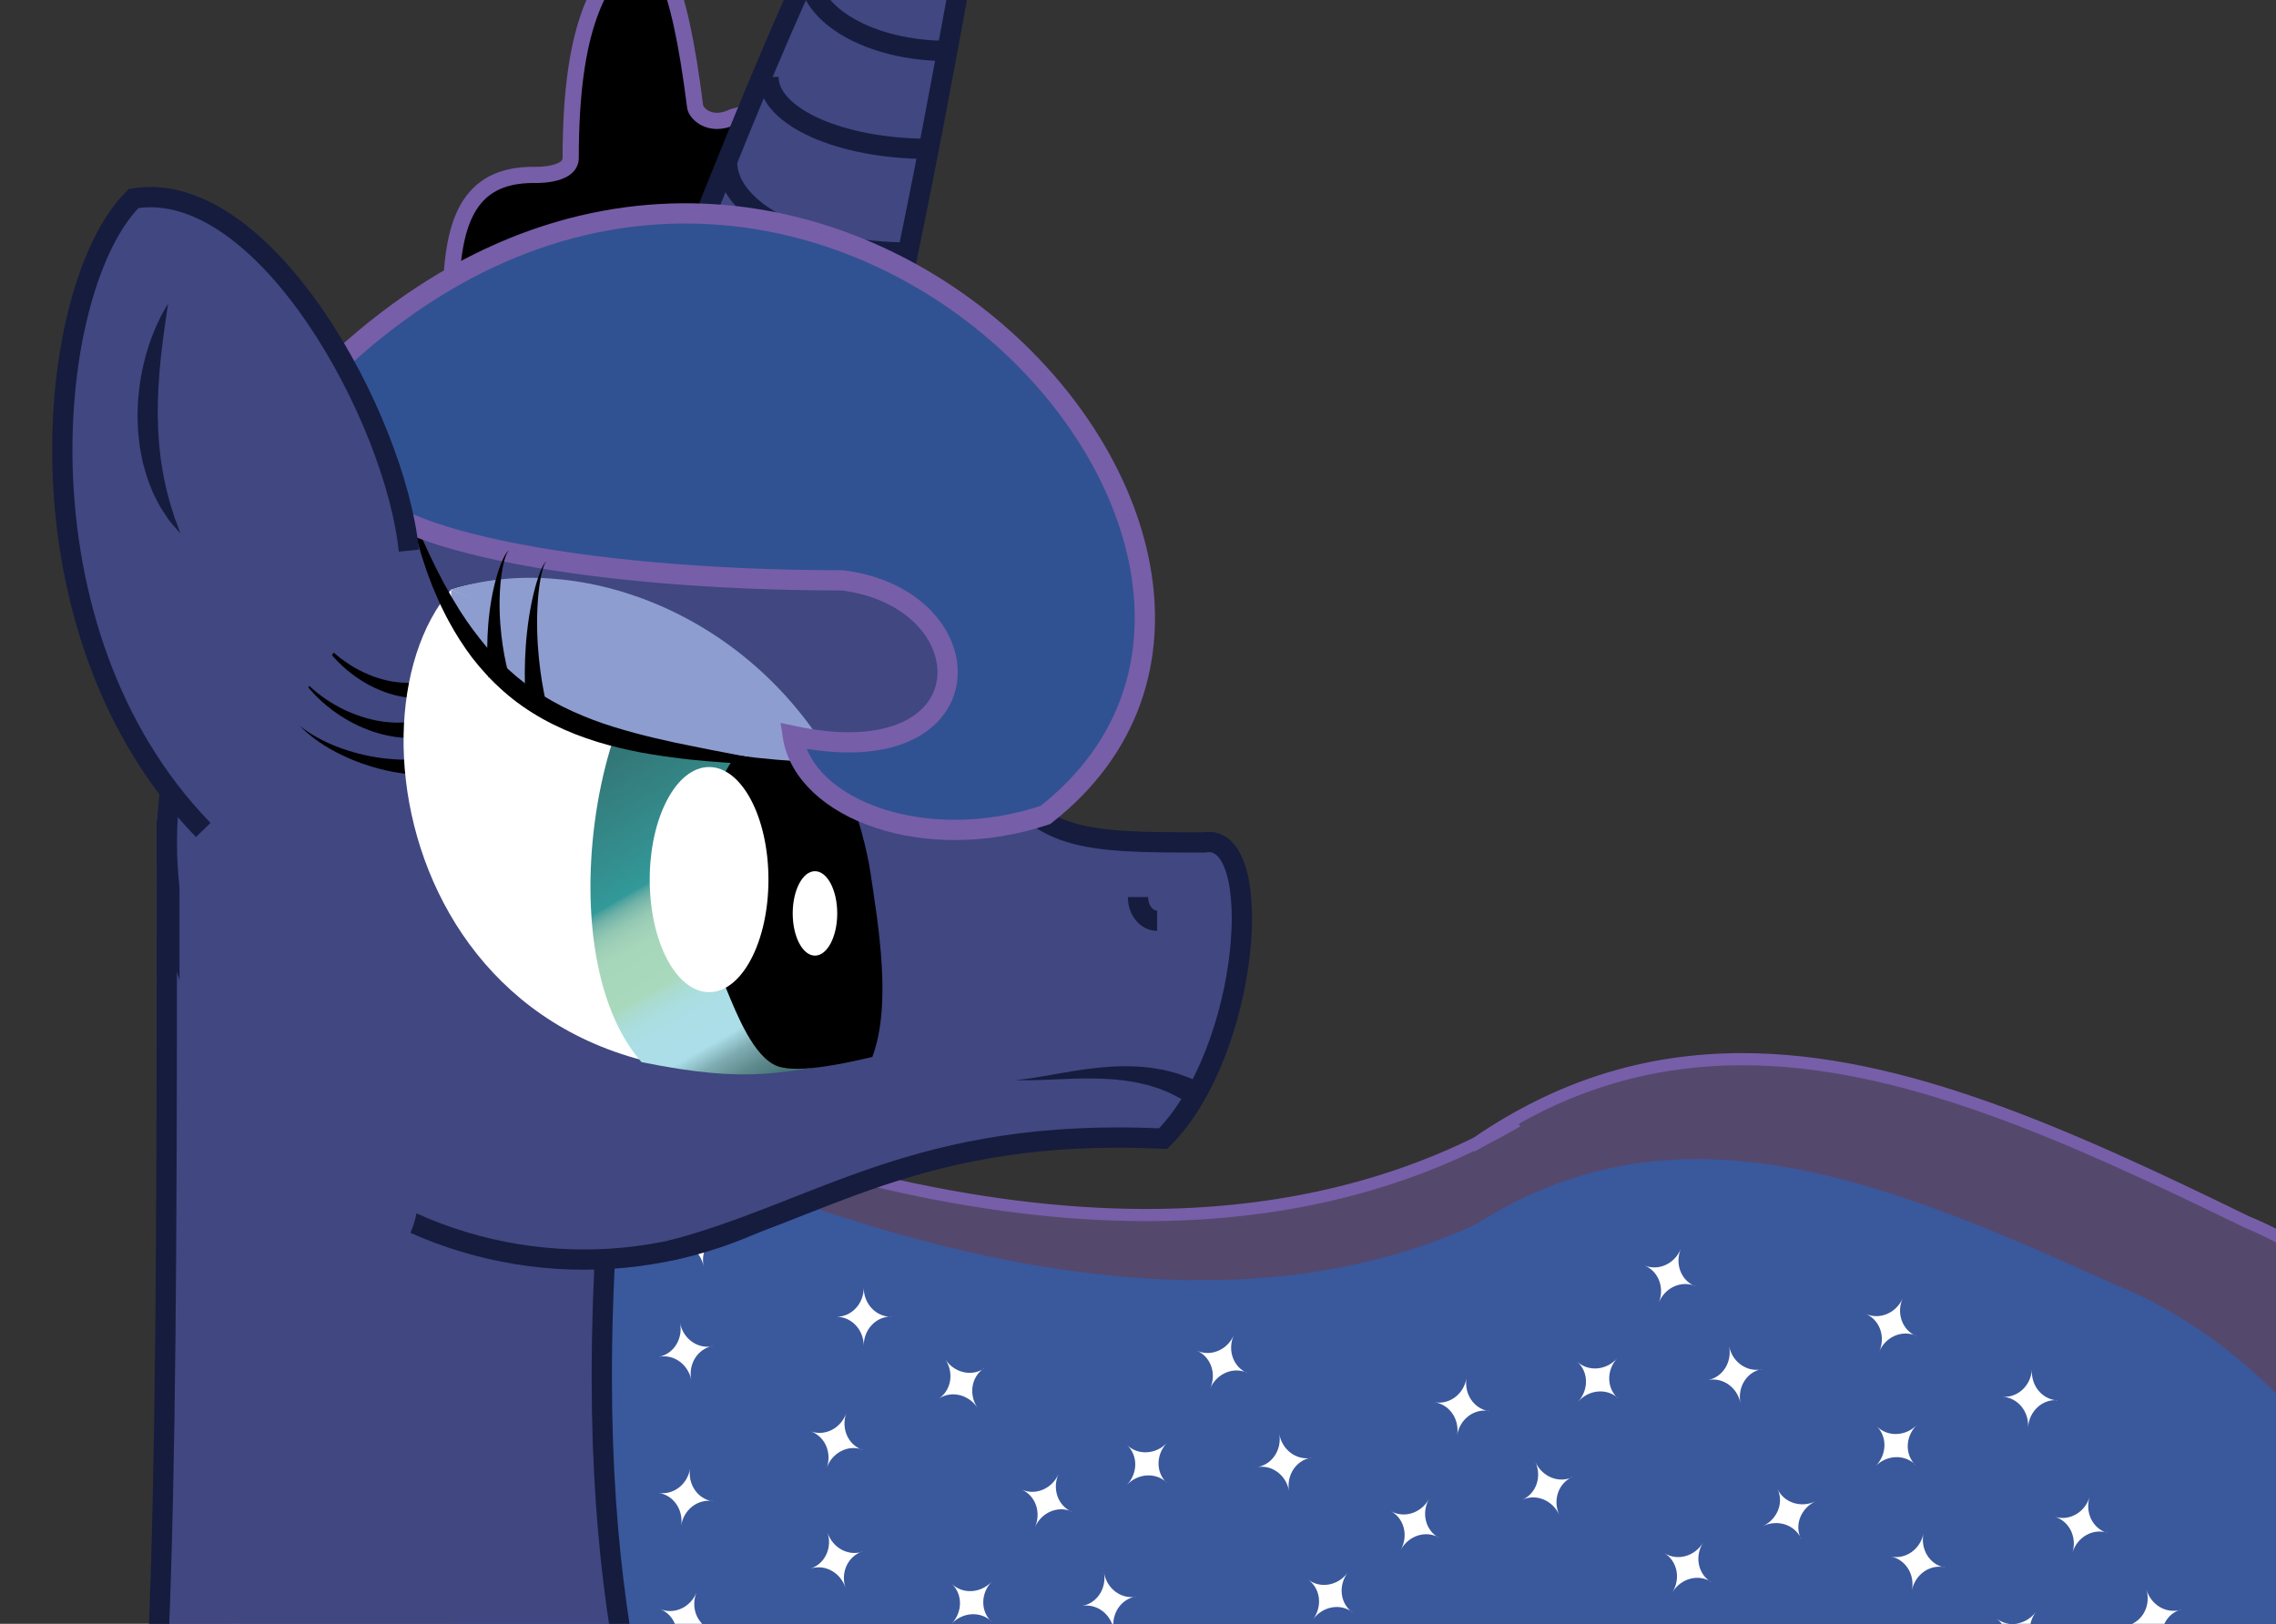
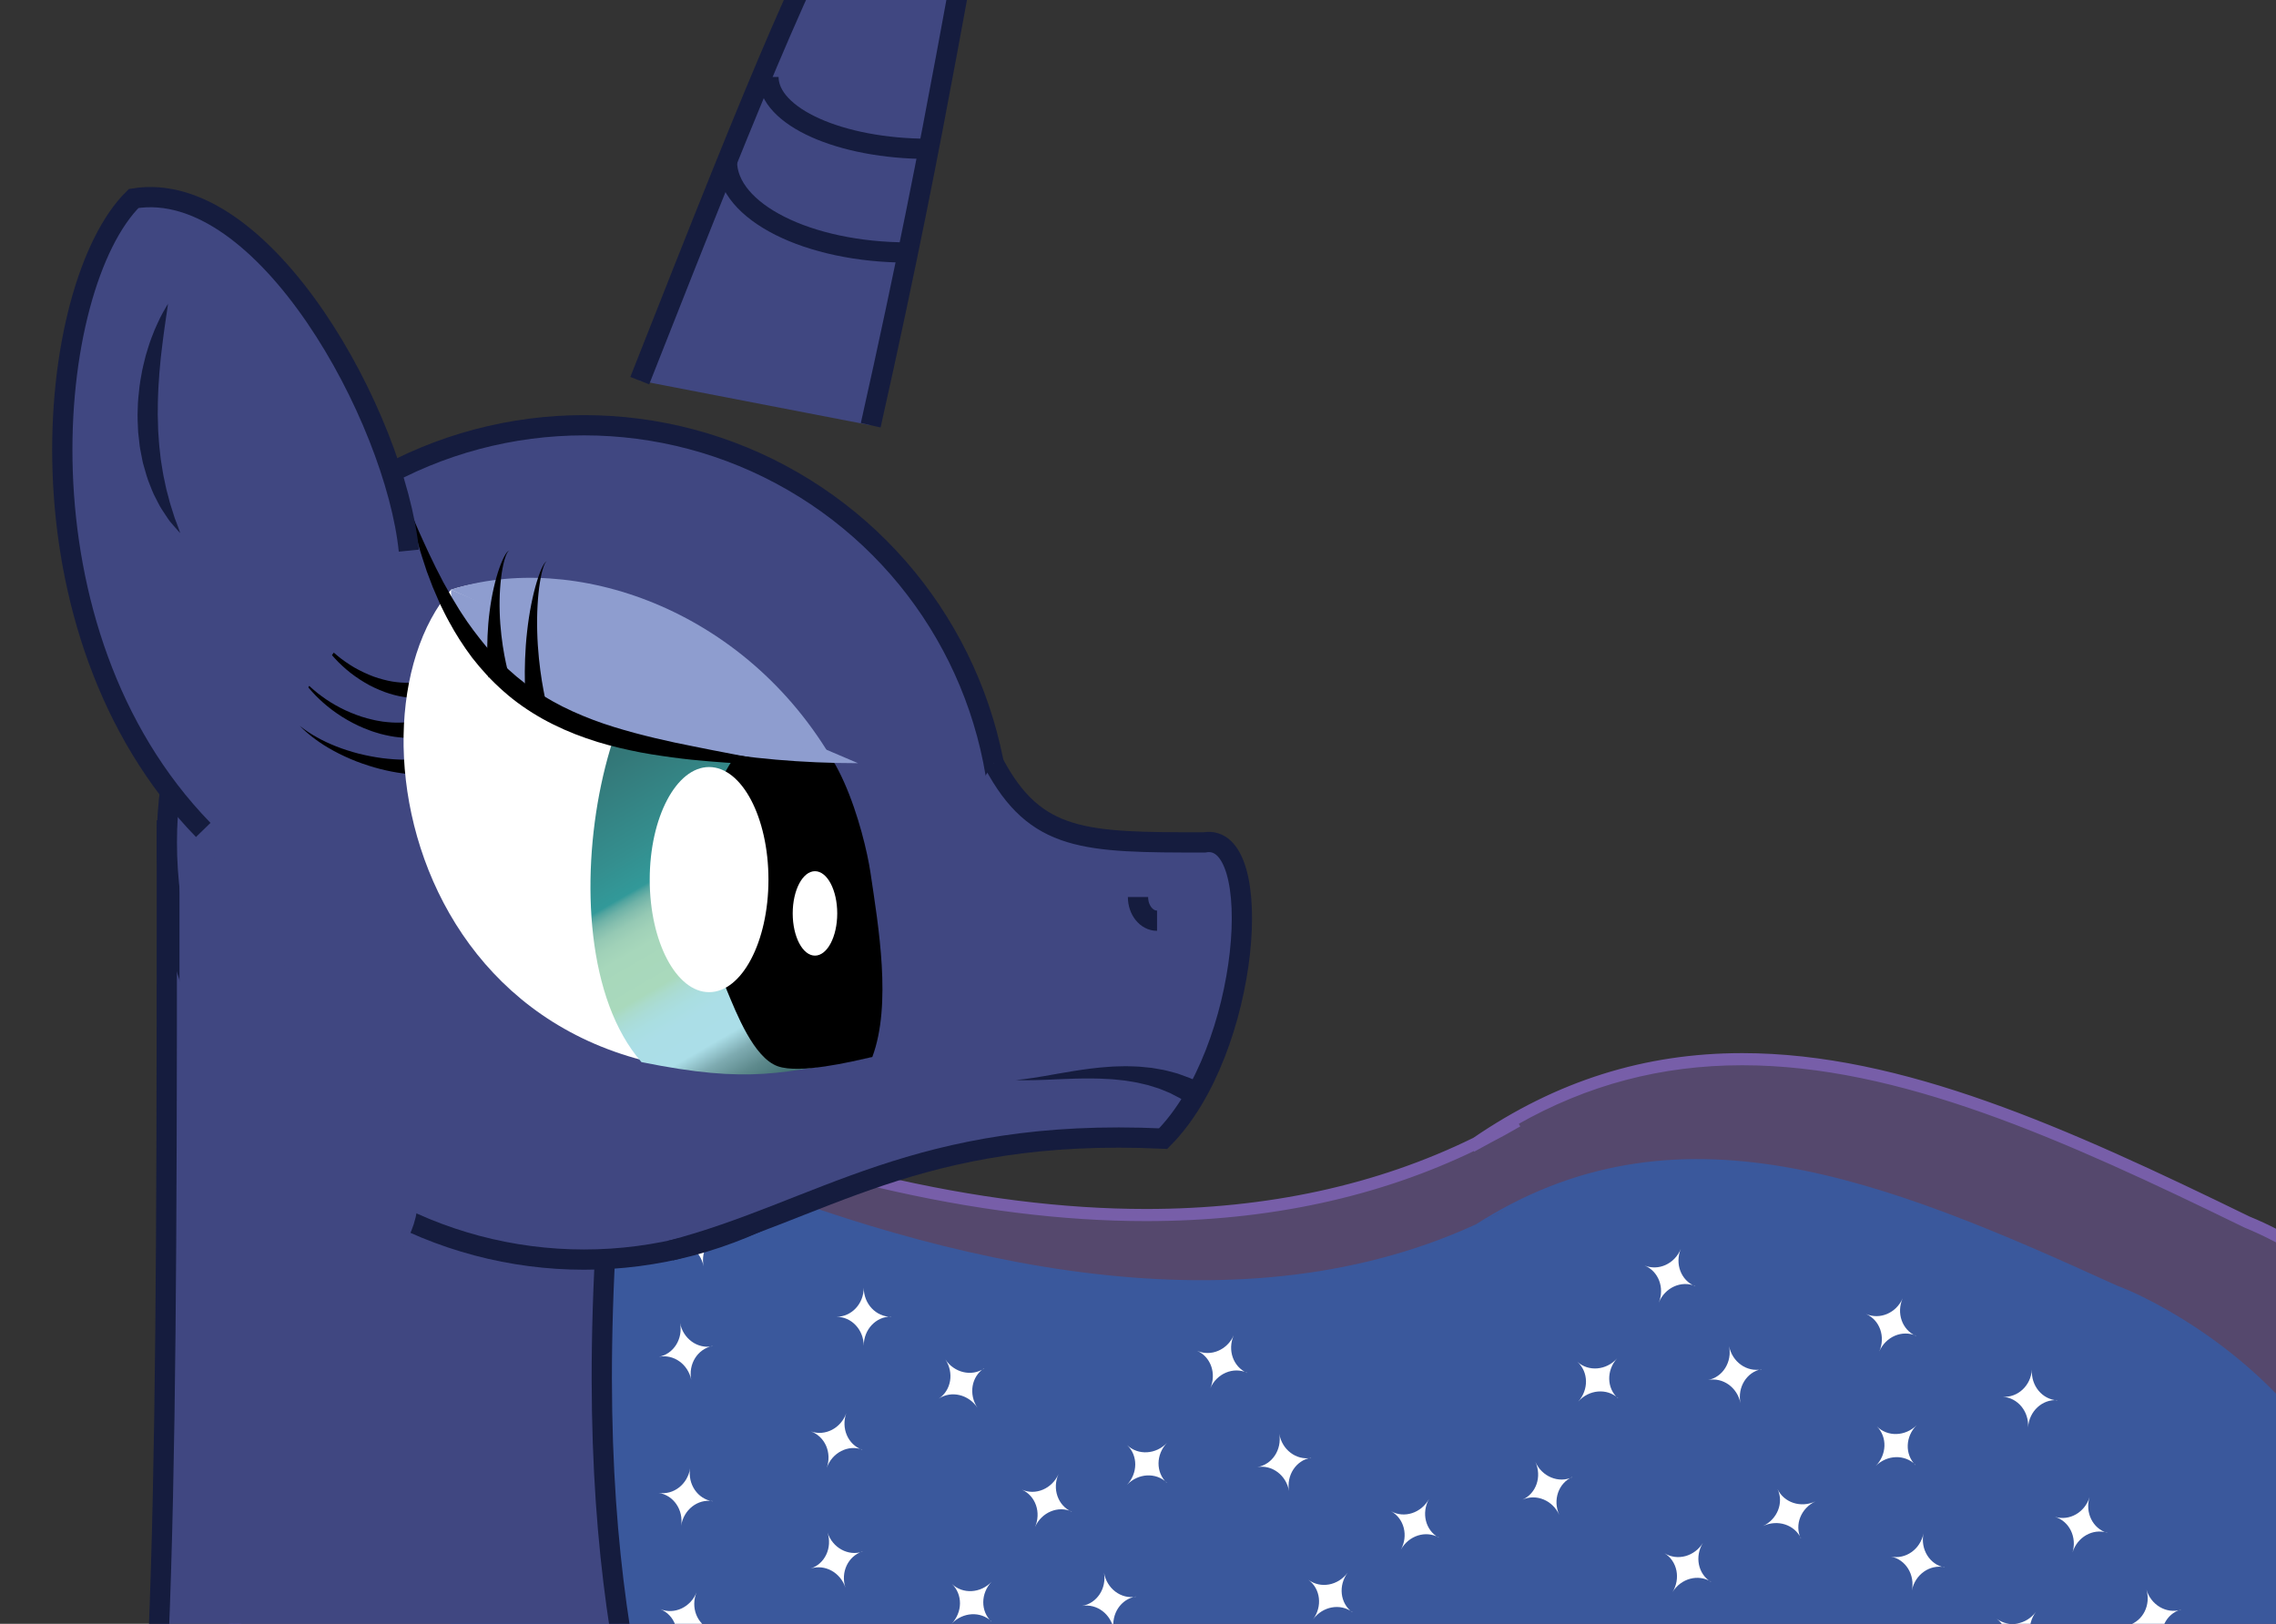
<svg xmlns="http://www.w3.org/2000/svg" version="1.1" x="0px" y="0px" width="562px" height="401px" viewBox="0 0 562 401" enable-background="new 0 0 562 401" xml:space="preserve">
  <rect x="0" y="0" width="562" height="401" fill="#333333" stroke="none" />
  <g id="Layer_2">
</g>
  <g id="Layer_1">
-     <path stroke="#775EA8" stroke-width="4" stroke-miterlimit="10" d="M209.515,65.755c-4.371-24.717,6.456-47.544-28.554-36.868   c-5.913,2.793-9.333-1.206-9.333-2.696c-4.073-32.283-9.182-40.523-15.774-38.69c-7.925,7.839-14.936,18.819-14.936,51.498   c0,4.598-9.202,4.192-9.202,4.192c-16.344,0-20.368,11.927-20.368,31.847" />
    <g opacity="0.5">
      <path fill="#775DA8" d="M554.851,301.785c-69.119-33.72-131.025-60.743-191.129-18.923l10.497-5.747    c-71.123,41.228-160.016,19.991-231.055-9.899c-14.359-6.041-26.496-6.323-41.848-5.345c-13.599,0.866-26.702,4.142-34.261,17.229    c-8.772,15.188-11.719,39.592-12.455,56.954c-1.021,24.123-1.404,49.384,5.41,72.545c3.559,12.098,8.567,23.793,18.965,30.378    c7.19,4.555,15.66,6.885,23.575,9.513c18.551,6.157,37.704,12.979,57.114,15.411c41.699,5.228,84.98-0.5,126.669-2.578    c28.767-1.436,57.29,0.279,85.935,1.316c17.066,0.618,34.282,0.185,51.233-1.303c11.831-1.037,23.249-4.411,35.013-5.805    c21.833-2.587,43.992-0.055,65.964-1.222c22.711-1.204,45.825-7.399,67.315-14.046c12.028-3.72,28.443-3.46,37.648-13.88    c8.932-10.111,1.614-36.3-2.295-48.135c-9.739-29.481-32.139-53.186-57.09-68.551    C565.175,306.691,560.121,303.931,554.851,301.785z" />
    </g>
    <path fill="#775EA8" stroke="#775EA9" stroke-miterlimit="10" d="M197.235,467.043c-13.83,0-26.16-0.703-37.695-2.149   c-17.687-2.216-35.166-8.058-52.068-13.708c-1.75-0.585-3.496-1.169-5.236-1.746c-1.209-0.401-2.432-0.796-3.66-1.192   c-6.853-2.212-13.938-4.5-20.135-8.425c-11.14-7.055-16.053-19.6-19.39-30.94c-6.885-23.404-6.467-48.831-5.449-72.869   c0.608-14.355,3.053-40.903,12.588-57.412c8.234-14.257,23.064-16.963,35.063-17.728c4.609-0.294,8.31-0.431,11.645-0.431   c11.738,0,20.905,1.75,30.654,5.852c51.662,21.737,98.583,32.758,139.461,32.756c29.975-0.002,57.242-5.936,81.044-17.634   c20.508-14.032,42.146-20.854,66.147-20.854c39.235,0,79.862,18.263,125.085,40.325c4.673,1.899,9.695,4.513,15.292,7.961   c28.084,17.295,48.511,41.831,57.515,69.089c4.623,13.994,11.041,38.982,2.095,49.11c-6.8,7.697-17.116,9.704-27.093,11.644   c-3.921,0.763-7.624,1.482-11.009,2.529c-20.275,6.271-44.158,12.849-67.559,14.09c-4.167,0.221-8.731,0.328-13.955,0.328   c-4.61,0-9.297-0.081-13.829-0.161c-4.521-0.078-9.196-0.16-13.783-0.16c-9.771,0-17.276,0.373-24.331,1.209   c-5.357,0.635-10.749,1.704-15.964,2.738c-6.205,1.23-12.62,2.503-19.08,3.069c-11.94,1.048-24.137,1.579-36.25,1.579   c-5.021,0-10.104-0.092-15.106-0.273c-5.091-0.184-10.177-0.39-15.262-0.596c-15.432-0.624-31.388-1.269-47.108-1.269   c-8.41,0-16.089,0.179-23.479,0.548c-10.244,0.511-20.786,1.256-30.981,1.977C236.328,465.648,216.604,467.043,197.235,467.043z    M112.897,262.442c-3.292,0-6.951,0.136-11.518,0.427c-12.216,0.778-25.744,3.375-33.459,16.731   c-9.322,16.14-11.721,42.324-12.322,56.496c-1.011,23.871-1.429,49.109,5.37,72.221c3.231,10.983,7.961,23.115,18.541,29.815   c5.982,3.789,12.945,6.037,19.679,8.211c1.234,0.398,2.461,0.794,3.676,1.197c1.742,0.578,3.489,1.162,5.24,1.748   c16.811,5.618,34.193,11.429,51.684,13.62c11.452,1.436,23.701,2.134,37.446,2.134c19.299,0,38.986-1.393,58.025-2.739   c10.206-0.722,20.759-1.468,31.023-1.979c7.422-0.37,15.135-0.55,23.578-0.55c15.761,0,31.738,0.646,47.189,1.271   c5.081,0.205,10.165,0.411,15.253,0.596c4.979,0.18,10.037,0.271,15.034,0.271c12.055,0,24.192-0.528,36.076-1.571   c6.351-0.557,12.713-1.818,18.865-3.039c5.252-1.042,10.683-2.119,16.117-2.763c7.136-0.846,14.713-1.223,24.566-1.223   c4.604,0,9.288,0.082,13.817,0.161c4.524,0.079,9.202,0.16,13.795,0.16c5.188,0,9.718-0.106,13.85-0.326   c23.182-1.229,46.915-7.768,67.072-14.002c3.488-1.079,7.243-1.81,11.219-2.582c9.648-1.876,19.626-3.816,25.977-11.005   c8.594-9.729,1.117-36.221-2.495-47.159c-8.857-26.811-28.981-50.965-56.665-68.013c-5.502-3.39-10.428-5.954-15.059-7.84   c-45.058-21.979-85.461-40.149-124.27-40.149c-20.042,0-38.412,4.844-55.852,14.766l0.368,0.653   c-2.27,1.315-4.603,2.593-6.935,3.796l-3.584,1.962l-0.08-0.129c-23.885,11.571-51.168,17.438-81.109,17.44   c-41.146,0.002-88.328-11.072-140.236-32.912C133.288,264.146,124.352,262.442,112.897,262.442z" />
    <path fill="#404781" stroke="#151C3E" stroke-width="5" stroke-miterlimit="10" d="M157.973,94   C189.932,12.95,198.761-8.528,219-45.5l25.5,4.5C237-9.569,233.117,24.25,215,105.015" />
    <path fill="#3A589C" d="M522.768,317.492c-57.5-26.205-109-47.205-159-14.705l8.732-4.467   c-59.166,32.04-133.116,15.536-192.213-7.692c-11.945-4.695-22.042-4.914-34.813-4.154c-11.313,0.673-22.213,3.218-28.501,13.389   c-7.298,11.803-9.75,30.769-10.361,44.262c-0.85,18.746-1.168,38.377,4.5,56.377c2.96,9.401,7.127,18.49,15.777,23.607   c5.981,3.539,13.027,5.351,19.611,7.393c15.433,4.785,31.366,10.086,47.513,11.977c34.689,4.063,70.695-0.389,105.375-2.004   c23.931-1.115,47.659,0.218,71.488,1.023c14.198,0.48,28.52,0.144,42.621-1.013c9.842-0.806,19.34-3.429,29.127-4.511   c18.162-2.01,36.597-0.043,54.875-0.949c18.894-0.936,38.122-5.751,56-10.916c10.006-2.891,23.662-2.688,31.319-10.787   c7.43-7.857,1.343-28.209-1.909-37.406c-8.102-22.911-26.737-41.332-47.493-53.273C531.355,321.306,527.151,319.16,522.768,317.492   z" />
    <path fill="#FFFFFF" d="M178.935,304.326c-3.646,0.72-5.976,4.451-5.207,8.341l0.01,0.052c-0.768-3.891-4.342-6.455-7.986-5.735   c3.645-0.72,5.977-4.45,5.207-8.341c0.77,3.891,4.341,6.456,7.986,5.735" />
    <path fill="#404781" stroke="#151C3E" stroke-width="5" stroke-miterlimit="10" d="M41.198,202.559   c0,156.992,0,237.529-11.635,299.33l142.785-11.858c-8.902-51.52-29.956-87.225-21.979-195.157" />
    <circle fill="#404781" stroke="#151C3E" stroke-width="5" stroke-miterlimit="10" cx="144.218" cy="208.035" r="103.02" />
    <g>
      <g>
        <path d="M103.334,172.393c0,0-0.456-0.013-1.254-0.036c-0.366,0.007-0.984-0.079-1.593-0.134     c-0.647-0.044-1.284-0.203-2.014-0.329c-0.719-0.151-1.483-0.359-2.28-0.594c-0.788-0.265-1.619-0.532-2.44-0.896     c-0.838-0.321-1.654-0.759-2.493-1.166c-0.81-0.467-1.645-0.908-2.421-1.444c-0.801-0.495-1.542-1.074-2.282-1.62     c-0.706-0.592-1.423-1.141-2.046-1.754c-0.643-0.59-1.24-1.179-1.772-1.773c-0.557-0.567-1.021-1.16-1.462-1.69     c-0.454-0.52-0.798-1.056-1.133-1.502c-0.337-0.445-0.599-0.856-0.808-1.198c-0.425-0.676-0.668-1.063-0.668-1.063     s0.293,0.349,0.806,0.96c0.251,0.308,0.563,0.675,0.955,1.067c0.39,0.393,0.793,0.865,1.307,1.312     c0.501,0.457,1.025,0.966,1.639,1.439c0.588,0.5,1.241,0.986,1.93,1.463c0.671,0.5,1.429,0.929,2.167,1.394     c0.771,0.417,1.535,0.864,2.345,1.22c0.788,0.399,1.619,0.697,2.415,1.023c0.822,0.264,1.612,0.562,2.407,0.743     c0.781,0.227,1.552,0.358,2.275,0.497c0.727,0.108,1.414,0.198,2.045,0.241c0.626,0.018,1.226,0.083,1.69,0.042     c0.499-0.03,0.847,0,1.276-0.064c0.793-0.086,1.247-0.136,1.247-0.136L103.334,172.393z" />
      </g>
      <g>
        <path d="M101.496,182.239c0,0-0.493-0.013-1.356-0.037c-0.404,0.005-1.034-0.073-1.687-0.129     c-0.68-0.044-1.376-0.187-2.153-0.314c-0.775-0.124-1.591-0.355-2.458-0.559c-0.849-0.271-1.755-0.504-2.65-0.865     c-0.91-0.316-1.816-0.722-2.732-1.132c-0.9-0.446-1.821-0.878-2.689-1.405c-0.885-0.495-1.734-1.045-2.555-1.605     c-0.817-0.563-1.596-1.153-2.327-1.743c-0.72-0.608-1.421-1.183-2.029-1.793c-0.634-0.579-1.19-1.17-1.691-1.724     c-0.521-0.535-0.94-1.077-1.323-1.544c-0.391-0.46-0.707-0.881-0.95-1.241c-0.5-0.705-0.786-1.107-0.786-1.107     s0.334,0.363,0.918,0.997c0.283,0.324,0.647,0.698,1.09,1.102c0.435,0.411,0.909,0.887,1.485,1.344     c0.557,0.477,1.167,0.98,1.853,1.462c0.66,0.513,1.408,0.981,2.169,1.475c0.773,0.475,1.587,0.943,2.43,1.377     c0.846,0.432,1.711,0.849,2.603,1.207c0.875,0.39,1.791,0.683,2.674,0.991c0.899,0.271,1.778,0.539,2.647,0.72     c0.857,0.227,1.708,0.33,2.498,0.478c0.8,0.08,1.551,0.197,2.246,0.217c0.691,0.023,1.337,0.073,1.859,0.034     c0.546-0.026,0.961-0.006,1.418-0.067c0.859-0.086,1.35-0.135,1.35-0.135L101.496,182.239z" />
      </g>
      <g>
        <path d="M104.583,191.369c0,0-0.515-0.019-1.415-0.051c-0.435-0.005-1.03-0.058-1.699-0.114     c-0.676-0.043-1.413-0.131-2.203-0.246c-0.797-0.09-1.648-0.258-2.547-0.419c-0.898-0.167-1.834-0.393-2.798-0.625     c-1.922-0.493-3.933-1.135-5.896-1.883c-0.971-0.405-1.951-0.774-2.879-1.229c-0.94-0.421-1.84-0.89-2.704-1.352     c-0.861-0.465-1.673-0.954-2.433-1.424c-0.745-0.5-1.465-0.939-2.081-1.421c-0.629-0.46-1.2-0.886-1.674-1.305     c-0.482-0.407-0.911-0.749-1.229-1.074c-0.651-0.624-1.024-0.98-1.024-0.98s0.412,0.308,1.133,0.847     c0.35,0.281,0.816,0.567,1.338,0.909c0.514,0.353,1.125,0.703,1.793,1.077c0.654,0.396,1.413,0.739,2.191,1.135     c0.794,0.366,1.636,0.743,2.521,1.09c0.888,0.344,1.806,0.689,2.76,0.983c0.939,0.328,1.927,0.567,2.896,0.84     c1.961,0.484,3.94,0.859,5.802,1.102c0.933,0.106,1.833,0.211,2.688,0.265c0.855,0.047,1.66,0.107,2.404,0.1     c0.747,0.017,1.421,0.015,1.998-0.02c0.583-0.022,1.08-0.032,1.544-0.083c0.898-0.077,1.411-0.121,1.411-0.121L104.583,191.369z" />
      </g>
    </g>
    <path fill="#404781" stroke="#151C3E" stroke-width="5" stroke-miterlimit="10" d="M245.374,188.466   c10.364,19.461,22.445,19.569,51.975,19.569c15.436-2.847,11.409,51.515-10.135,73.142c-60.819-2.835-84.496,17.97-121.639,27.655" />
    <path fill="#FFFFFF" d="M214.976,260.978c12.448-105.057-72.332-125.515-103.608-115.362   C81.738,179.865,105.483,286.279,214.976,260.978z" />
    <linearGradient id="SVGID_1_" gradientUnits="userSpaceOnUse" x1="144.881" y1="171.29" x2="201.241" y2="268.909">
      <stop offset="0" style="stop-color:#336667" />
      <stop offset="0.346" style="stop-color:#348E8E" />
      <stop offset="0.425" style="stop-color:#329999" />
      <stop offset="0.434" style="stop-color:#51A49F" />
      <stop offset="0.448" style="stop-color:#6EB2A7" />
      <stop offset="0.465" style="stop-color:#84BEAE" />
      <stop offset="0.484" style="stop-color:#95C9B4" />
      <stop offset="0.508" style="stop-color:#A0D1B8" />
      <stop offset="0.541" style="stop-color:#A7D7BB" />
      <stop offset="0.634" style="stop-color:#A9D9BC" />
      <stop offset="0.652" style="stop-color:#AADBCC" />
      <stop offset="0.672" style="stop-color:#AADCD8" />
      <stop offset="0.696" style="stop-color:#AADEE1" />
      <stop offset="0.729" style="stop-color:#ABDEE7" />
      <stop offset="0.801" style="stop-color:#ABDEE8" />
      <stop offset="0.845" style="stop-color:#7EABB1" />
      <stop offset="0.89" style="stop-color:#5E8A8D" />
      <stop offset="0.933" style="stop-color:#477577" />
      <stop offset="0.971" style="stop-color:#386A6A" />
      <stop offset="1" style="stop-color:#336667" />
    </linearGradient>
    <path fill="url(#SVGID_1_)" d="M214.976,260.978c-21.726,3.993-29.643,6.749-56.587,1.306   c-26.93-30.95-5.948-116.956,18.918-103.713C189,177.668,204,212.668,214.976,260.978z" />
    <path d="M176.634,196.348c2.743-8.067,8.178-16.077,17.262-17.057c12.205-1.318,19.583,26.347,21.044,36.202   c1.968,13.287,5.293,32.531,0.458,45.527c-5.513,1.257-17.892,4.196-23.328,2.298c-5.981-2.088-10.279-13.239-12.529-18.615   C173.25,229.672,171.322,211.97,176.634,196.348z" />
    <path fill="#404781" d="M102.131,288.582c-9.421-28.206-34.662-48.598-47.86-74.532c-2.26-4.439-4.852-8.307-9.056-11.475   L44.32,201.2c0,22.339,0,44.677,0,67.016c0,10.149,0,20.3,0,30.449c0,2.843-0.848,7.558,0.689,9.933   c3.427,5.294,14.729,6.173,20.218,7.782c2.9,0.85,5.889,1.263,8.85,1.831c2.512,0.481,5.817,2.086,8.323,1.988   c4.078-0.16,9.064-3.776,12.037-6.368C101.657,307.539,105.231,297.864,102.131,288.582z" />
    <path fill="#404781" stroke="#151C3E" stroke-width="5" stroke-miterlimit="10" d="M281,221.511c0,3.237,2.103,5.856,4.701,5.856" />
    <g>
      <path fill="#151C3E" d="M294.135,272.968c0,0-0.604-0.387-1.66-1.065c-0.264-0.169-0.557-0.357-0.875-0.561    c-0.327-0.224-0.619-0.33-0.966-0.521c-0.34-0.177-0.702-0.365-1.083-0.563c-0.375-0.208-0.787-0.416-1.263-0.59    c-0.932-0.354-1.911-0.843-3.033-1.144c-0.555-0.173-1.125-0.352-1.708-0.534c-0.593-0.154-1.208-0.283-1.832-0.431    c-1.24-0.331-2.573-0.473-3.916-0.712c-1.359-0.132-2.741-0.332-4.146-0.381c-1.399-0.101-2.811-0.124-4.204-0.144    c-1.395-0.003-2.771,0.006-4.108,0.048c-2.671,0.07-5.182,0.207-7.333,0.292c-2.155,0.085-3.954,0.116-5.211,0.104    c-1.256-0.036-1.974-0.056-1.974-0.056s0.712-0.073,1.959-0.202c1.243-0.152,3.011-0.416,5.126-0.779    c2.119-0.365,4.582-0.827,7.255-1.25c1.333-0.218,2.724-0.411,4.14-0.595c1.421-0.166,2.868-0.332,4.333-0.419    c1.458-0.139,2.936-0.124,4.392-0.17c1.458,0.062,2.904,0.033,4.303,0.209c0.7,0.071,1.392,0.126,2.068,0.209    c0.674,0.116,1.333,0.229,1.975,0.34c1.296,0.178,2.483,0.57,3.603,0.842c0.556,0.127,1.095,0.311,1.612,0.509    c0.516,0.189,1.006,0.369,1.467,0.539c0.972,0.334,1.63,0.668,2.195,0.934c1.136,0.534,1.785,0.839,1.785,0.839L294.135,272.968z" />
    </g>
    <g>
      <g>
        <path fill="#8E9DCF" d="M111.368,145.615c0,23.685,44.948,42.851,100.495,42.851" />
      </g>
      <g>
        <path fill="#8E9DCF" d="M111.368,145.615c29.966-9.614,72.632,4.386,94.689,42.851" />
      </g>
    </g>
    <g>
      <g>
        <g>
          <path fill="none" stroke="#151C3E" stroke-width="5" stroke-miterlimit="10" d="M179.499,39.857      c0,12.433,19.993,22.493,44.699,22.493" />
        </g>
        <path fill="none" stroke="#151C3E" stroke-width="5" stroke-miterlimit="10" d="M189.75,19c0,9.815,17.7,17.758,39.574,17.758" />
      </g>
-       <path fill="none" stroke="#151C3E" stroke-width="5" stroke-miterlimit="10" d="M199.55-7.191    c0,10.925,15.366,19.766,34.354,19.766" />
      <path fill="none" stroke="#151C3E" stroke-width="5" stroke-miterlimit="10" d="M209.537-27.689    c0,9.836,12.758,17.795,28.526,17.795" />
      <path fill="none" stroke="#151C3E" stroke-width="5" stroke-miterlimit="10" d="M219-45.5c0,9.845,10.085,17.811,22.548,17.811" />
    </g>
    <g>
      <path d="M194.251,188.928c0,0-0.479-0.006-1.376-0.017c-0.896-0.025-2.212-0.03-3.882-0.1c-1.671-0.063-3.702-0.12-6.025-0.264    c-2.325-0.124-4.951-0.272-7.809-0.534c-2.861-0.231-5.963-0.534-9.235-0.985c-3.272-0.452-6.734-0.95-10.283-1.736    c-3.55-0.765-7.217-1.687-10.858-2.976c-3.647-1.261-7.275-2.847-10.745-4.765c-3.457-1.935-6.753-4.207-9.673-6.811    c-2.943-2.576-5.532-5.43-7.8-8.344c-2.219-2.953-4.117-5.963-5.706-8.911c-0.818-1.461-1.507-2.933-2.208-4.337    c-0.619-1.438-1.217-2.827-1.791-4.161c-0.514-1.353-1.006-2.649-1.474-3.882c-0.408-1.25-0.795-2.437-1.16-3.552    c-0.735-2.223-1.199-4.215-1.655-5.826c-0.401-1.628-0.663-2.921-0.864-3.794c-0.186-0.877-0.286-1.345-0.286-1.345    s0.795,1.75,2.091,4.817c0.709,1.511,1.503,3.368,2.497,5.452c0.502,1.038,1.037,2.142,1.601,3.305    c0.588,1.146,1.206,2.352,1.851,3.609c0.691,1.227,1.411,2.504,2.156,3.827c0.813,1.277,1.556,2.653,2.451,3.98    c1.73,2.695,3.758,5.375,5.95,8.036c2.254,2.611,4.754,5.129,7.499,7.439c2.747,2.308,5.76,4.373,8.96,6.134    c3.183,1.791,6.547,3.281,9.946,4.571c3.4,1.292,6.865,2.316,10.249,3.234c3.387,0.911,6.713,1.687,9.885,2.371    c1.593,0.325,3.142,0.642,4.641,0.947c1.5,0.316,2.954,0.605,4.354,0.871c2.803,0.541,5.372,1.037,7.649,1.476    c2.281,0.452,4.27,0.846,5.908,1.17C192.385,188.494,194.251,188.928,194.251,188.928z" />
    </g>
-     <path fill="#305292" stroke="#775EA8" stroke-width="5" stroke-miterlimit="10" d="M76.301,96.459   c116.324-120.491,265.939,39.045,181.836,104.792c-29.519,9.922-59.597-1.302-62.382-19.529   c49.015,10.471,48.457-33.85,12.254-38.406c-65.574,0-118.635-11.063-118.635-24.736" />
    <g>
      <g>
        <path d="M120.638,167.294c0,0-0.04-0.496-0.109-1.362c-0.029-0.451-0.064-0.998-0.105-1.625c-0.04-0.633-0.058-1.33-0.086-2.097     c-0.083-3.065,0.029-7.146,0.553-11.162c0.501-4.018,1.42-7.96,2.426-10.804c0.505-1.422,1.023-2.573,1.488-3.324     c0.235-0.375,0.455-0.648,0.639-0.801c0.195-0.151,0.335-0.131,0.33-0.14c0.003,0.007-0.135,0.013-0.292,0.181     c-0.151,0.172-0.318,0.465-0.487,0.858c-0.331,0.791-0.654,1.981-0.923,3.428c-0.535,2.898-0.814,6.829-0.684,10.728     c0.108,3.902,0.616,7.758,1.146,10.604c0.14,0.708,0.262,1.367,0.389,1.93c0.128,0.567,0.24,1.063,0.332,1.47     c0.204,0.845,0.321,1.328,0.321,1.328L120.638,167.294z" />
      </g>
      <g>
        <path d="M129.901,174.325c0,0-0.039-0.563-0.108-1.549c-0.028-0.508-0.063-1.125-0.103-1.833c-0.039-0.712-0.056-1.5-0.084-2.367     c-0.079-3.461,0.032-8.071,0.551-12.625c0.496-4.555,1.4-9.046,2.402-12.316c0.501-1.635,1.015-2.969,1.482-3.854     c0.238-0.439,0.448-0.775,0.646-0.963c0.197-0.198,0.36-0.187,0.354-0.193c0,0-0.155,0.019-0.313,0.231     c-0.163,0.203-0.322,0.557-0.492,1.013c-0.333,0.918-0.652,2.286-0.917,3.943c-0.532,3.315-0.8,7.796-0.666,12.247     c0.112,4.455,0.621,8.869,1.153,12.138c0.141,0.815,0.263,1.57,0.39,2.221c0.129,0.655,0.241,1.227,0.334,1.697     c0.204,0.967,0.321,1.52,0.321,1.52L129.901,174.325z" />
      </g>
    </g>
    <ellipse fill="#FFFFFF" cx="175.091" cy="217.216" rx="14.659" ry="27.797" />
    <ellipse fill="#FFFFFF" cx="201.236" cy="225.565" rx="5.497" ry="10.424" />
    <g>
      <path fill="#404781" stroke="#151C3E" stroke-width="5" stroke-miterlimit="10" d="M100.956,135.979    c-3.29-32.636-35.623-92.311-67.948-86.964C11.148,70.508,2.403,155.856,50.185,204.951" />
      <g>
        <path fill="#151C3E" d="M44.5,131.648c0,0-0.655-0.678-1.714-1.917c-0.264-0.31-0.556-0.654-0.873-1.028     c-0.302-0.391-0.584-0.851-0.91-1.329c-0.635-0.963-1.424-2.058-2.032-3.334c-0.325-0.637-0.663-1.3-1.012-1.987     c-0.339-0.694-0.593-1.445-0.907-2.204c-0.643-1.517-1.108-3.18-1.586-4.91c-0.276-0.859-0.388-1.761-0.582-2.663     c-0.172-0.905-0.38-1.82-0.458-2.755c-0.103-0.932-0.226-1.872-0.313-2.819c-0.042-0.947-0.083-1.898-0.124-2.85     c-0.046-0.952-0.013-1.902,0.02-2.848c0.036-0.945,0.045-1.89,0.149-2.817c0.161-1.86,0.382-3.682,0.718-5.422     c0.267-1.751,0.737-3.403,1.112-4.974c0.476-1.55,0.892-3.017,1.404-4.333c0.502-1.318,0.971-2.516,1.474-3.547     c0.475-1.04,0.9-1.936,1.312-2.65c0.794-1.438,1.299-2.226,1.299-2.226s-0.097,0.945-0.356,2.542     c-0.15,0.791-0.231,1.78-0.42,2.876c-0.188,1.098-0.301,2.356-0.496,3.7c-0.201,1.344-0.315,2.815-0.52,4.344     c-0.11,1.545-0.333,3.153-0.411,4.828c-0.039,0.837-0.14,1.681-0.17,2.539c-0.022,0.859-0.056,1.726-0.104,2.598     c-0.063,0.872-0.002,1.752-0.036,2.633c-0.018,0.882-0.031,1.767,0.022,2.648c0.023,0.882,0.047,1.765,0.071,2.645     c0.079,0.874,0.122,1.747,0.183,2.613c0.037,0.871,0.167,1.718,0.253,2.564c0.115,0.841,0.149,1.69,0.306,2.5     c0.276,1.627,0.478,3.226,0.842,4.703c0.161,0.745,0.288,1.483,0.465,2.18c0.187,0.697,0.367,1.37,0.541,2.017     c0.304,1.327,0.714,2.459,1.037,3.516c0.167,0.53,0.322,1.026,0.466,1.484c0.177,0.458,0.339,0.878,0.485,1.258     C44.218,130.749,44.5,131.648,44.5,131.648z" />
      </g>
    </g>
    <path fill="#FFFFFF" d="M220.002,325.122c-3.717,0-6.725,3.209-6.725,7.175v0.054c0-3.967-3.007-7.175-6.725-7.175   c3.717,0,6.725-3.209,6.725-7.175c0,3.966,3.008,7.175,6.725,7.175" />
    <path fill="#FFFFFF" d="M212.902,357.959c-3.5-1.252-7.413,0.757-8.749,4.49l-0.018,0.051c1.336-3.734-0.415-7.769-3.915-9.021   c3.5,1.252,7.413-0.756,8.749-4.49c-1.336,3.734,0.416,7.77,3.915,9.021" />
    <path fill="#FFFFFF" d="M242.965,337.909c-3.096,2.057-3.825,6.394-1.631,9.697l0.03,0.045c-2.195-3.304-6.476-4.312-9.571-2.255   c3.096-2.057,3.825-6.394,1.631-9.696c2.194,3.303,6.476,4.311,9.571,2.254" />
    <path fill="#FFFFFF" d="M212.931,383.143c-3.535,1.148-5.403,5.13-4.178,8.901l0.017,0.051c-1.226-3.771-5.078-5.893-8.613-4.744   c3.535-1.148,5.403-5.13,4.178-8.901c1.226,3.771,5.079,5.893,8.613,4.744" />
    <path fill="#FFFFFF" d="M264.63,373.262c-3.398-1.507-7.449,0.206-9.057,3.831l-0.021,0.049c1.608-3.625,0.16-7.777-3.238-9.285   c3.397,1.508,7.448-0.206,9.057-3.831c-1.608,3.625-0.16,7.778,3.237,9.286" />
    <path fill="#FFFFFF" d="M244.823,400.398c-2.691-2.564-7.082-2.315-9.817,0.556l-0.037,0.039c2.736-2.872,2.771-7.27,0.08-9.833   c2.691,2.563,7.083,2.314,9.818-0.556c-2.735,2.87-2.771,7.269-0.08,9.833" />
    <path fill="#FFFFFF" d="M280.435,394.263c-3.664,0.625-6.089,4.293-5.423,8.202l0.009,0.054c-0.667-3.91-4.171-6.567-7.835-5.942   c3.664-0.625,6.09-4.294,5.424-8.203c0.666,3.909,4.171,6.567,7.834,5.942" />
    <path fill="#FFFFFF" d="M307.908,338.979c-3.397-1.507-7.448,0.206-9.057,3.831l-0.021,0.049c1.608-3.625,0.16-7.777-3.238-9.285   c3.398,1.508,7.449-0.206,9.057-3.831c-1.608,3.625-0.16,7.778,3.237,9.286" />
    <path fill="#FFFFFF" d="M288.101,366.116c-2.691-2.564-7.082-2.315-9.817,0.556l-0.037,0.039c2.736-2.872,2.771-7.27,0.08-9.833   c2.691,2.563,7.083,2.314,9.818-0.556c-2.735,2.87-2.771,7.269-0.08,9.833" />
    <path fill="#FFFFFF" d="M323.713,359.98c-3.664,0.625-6.089,4.293-5.423,8.202l0.009,0.054c-0.667-3.91-4.171-6.567-7.834-5.942   c3.664-0.625,6.089-4.294,5.423-8.203c0.666,3.909,4.171,6.567,7.834,5.942" />
    <g>
      <path fill="#FFFFFF" d="M333.93,398.099c-2.987-2.213-7.314-1.424-9.675,1.763l-0.031,0.042c2.36-3.187,1.853-7.555-1.134-9.768    c2.987,2.213,7.314,1.424,9.674-1.763c-2.36,3.187-1.854,7.557,1.133,9.769" />
      <path fill="#FFFFFF" d="M308.679,420.259c-2.067-3.09-6.406-3.805-9.702-1.6l-0.045,0.029c3.297-2.204,4.291-6.488,2.224-9.578    c2.067,3.09,6.407,3.805,9.702,1.6c-3.295,2.205-4.29,6.49-2.223,9.579" />
      <path fill="#FFFFFF" d="M344.771,422.042c-3.712-0.189-6.879,2.86-7.082,6.821l-0.003,0.054c0.203-3.961-2.637-7.318-6.349-7.509    c3.712,0.19,6.88-2.861,7.083-6.821c-0.203,3.96,2.638,7.319,6.349,7.509" />
-       <path fill="#FFFFFF" d="M367.604,348.42c-3.669-0.603-7.155,2.076-7.8,5.989l-0.007,0.052c0.641-3.912-1.806-7.566-5.476-8.168    c3.67,0.602,7.158-2.076,7.801-5.989c-0.643,3.913,1.805,7.567,5.473,8.17" />
      <path fill="#FFFFFF" d="M355.273,379.672c-3.25-1.804-7.437-0.456-9.361,3.011l-0.026,0.048c1.924-3.469,0.851-7.733-2.401-9.535    c3.252,1.802,7.438,0.454,9.362-3.013c-1.924,3.467-0.85,7.733,2.4,9.536" />
      <path fill="#FFFFFF" d="M388.191,364.762c-3.389,1.526-4.812,5.688-3.183,9.304l0.022,0.05c-1.63-3.616-5.691-5.305-9.079-3.777    c3.388-1.527,4.811-5.689,3.182-9.304c1.629,3.614,5.692,5.304,9.08,3.776" />
      <path fill="#FFFFFF" d="M418.55,317.563c-3.44-1.41-7.439,0.418-8.944,4.087l-0.019,0.049c1.502-3.669-0.063-7.778-3.504-9.188    c3.44,1.41,7.44-0.417,8.945-4.087c-1.505,3.67,0.061,7.779,3.501,9.188" />
      <path fill="#FFFFFF" d="M399.524,345.252c-2.764-2.486-7.146-2.112-9.799,0.836l-0.036,0.04c2.653-2.948,2.563-7.346-0.2-9.831    c2.764,2.485,7.146,2.111,9.799-0.836c-2.653,2.947-2.563,7.346,0.2,9.831" />
      <path fill="#FFFFFF" d="M434.946,338.104c-3.645,0.728-5.965,4.465-5.188,8.354l0.01,0.053c-0.776-3.89-4.355-6.446-8-5.717    c3.645-0.729,5.964-4.466,5.188-8.354c0.776,3.888,4.357,6.445,8.002,5.717" />
      <g>
        <path fill="#FFFFFF" d="M422.479,390.593c-3.164-1.954-7.407-0.805-9.493,2.568l-0.026,0.045     c2.083-3.374,1.211-7.685-1.952-9.638c3.163,1.953,7.408,0.805,9.493-2.567c-2.085,3.372-1.212,7.683,1.95,9.638" />
        <path fill="#FFFFFF" d="M399.18,414.797c-2.319-2.905-6.703-3.254-9.803-0.779l-0.042,0.034c3.101-2.476,3.731-6.827,1.411-9.732     c2.32,2.905,6.704,3.253,9.804,0.779c-3.1,2.474-3.731,6.827-1.411,9.731" />
        <path fill="#FFFFFF" d="M435.294,413.541c-3.714,0.121-6.614,3.429-6.484,7.391l0.002,0.055c-0.13-3.965-3.243-7.072-6.957-6.948     c3.714-0.124,6.614-3.431,6.484-7.393c0.13,3.962,3.243,7.071,6.957,6.949" />
        <g>
          <path fill="#FFFFFF" d="M472.975,361.73c-2.625-2.633-7.019-2.5-9.83,0.298l-0.035,0.04c2.808-2.8,2.958-7.196,0.334-9.829      c2.624,2.633,7.02,2.5,9.829-0.298c-2.81,2.798-2.959,7.193-0.336,9.828" />
          <path fill="#FFFFFF" d="M444.7,379.877c-1.582-3.364-5.766-4.719-9.354-3.03l-0.05,0.024c3.59-1.689,5.212-5.776,3.628-9.141      c1.584,3.364,5.769,4.718,9.356,3.03c-3.588,1.688-5.212,5.776-3.628,9.139" />
          <path fill="#FFFFFF" d="M480.123,387.023c-3.641-0.743-7.229,1.803-8.021,5.688l-0.012,0.053      c0.793-3.886-1.516-7.63-5.157-8.371c3.642,0.741,7.229-1.804,8.021-5.688c-0.791,3.884,1.517,7.63,5.158,8.371" />
        </g>
        <g>
          <path fill="#FFFFFF" d="M520.298,378.49c-3.554-1.095-7.371,1.084-8.542,4.873l-0.014,0.052      c1.167-3.789-0.761-7.743-4.313-8.838c3.553,1.095,7.373-1.084,8.542-4.873c-1.169,3.789,0.76,7.742,4.312,8.838" />
          <path fill="#FFFFFF" d="M503.835,407.776c-2.976-2.229-7.306-1.463-9.684,1.711l-0.032,0.045      c2.378-3.176,1.895-7.546-1.082-9.774c2.977,2.229,7.308,1.462,9.685-1.712c-2.377,3.174-1.894,7.546,1.082,9.773" />
          <path fill="#FFFFFF" d="M538.472,397.478c-3.563,1.052-5.538,4.982-4.417,8.784l0.017,0.052      c-1.123-3.804-4.917-6.027-8.481-4.975c3.564-1.053,5.54-4.984,4.416-8.785c1.124,3.801,4.918,6.027,8.482,4.976" />
        </g>
      </g>
    </g>
    <path fill="#FFFFFF" d="M207.299,426.797c-3.187-1.912-7.417-0.708-9.458,2.692l-0.028,0.046c2.041-3.401,1.113-7.7-2.074-9.612   c3.187,1.912,7.417,0.709,9.458-2.692c-2.041,3.401-1.113,7.7,2.074,9.612" />
    <path fill="#FFFFFF" d="M175.55,402.377c-3.445-1.395-7.437,0.451-8.925,4.127l-0.021,0.05c1.488-3.677-0.096-7.779-3.541-9.174   c3.444,1.395,7.437-0.45,8.925-4.127c-1.488,3.677,0.095,7.779,3.541,9.174" />
    <path fill="#FFFFFF" d="M175.95,370.687c-3.673-0.572-7.139,2.136-7.75,6.054l-0.008,0.053c0.611-3.919-1.868-7.552-5.54-8.124   c3.671,0.572,7.139-2.135,7.75-6.054c-0.611,3.919,1.866,7.553,5.539,8.124" />
    <path fill="#FFFFFF" d="M175.895,332.402c-3.646,0.72-5.976,4.451-5.208,8.341l0.011,0.052c-0.769-3.891-4.342-6.455-7.987-5.735   c3.645-0.72,5.976-4.45,5.208-8.341c0.769,3.891,4.34,6.456,7.986,5.735" />
    <path fill="#FFFFFF" d="M473.1,329.85c-3.402-1.498-7.447,0.228-9.046,3.857l-0.021,0.05c1.598-3.631,0.138-7.779-3.265-9.275   c3.402,1.496,7.447-0.229,9.046-3.858c-1.599,3.629-0.138,7.778,3.265,9.275" />
    <path fill="#FFFFFF" d="M469.275,414.969c-3.402-1.498-7.447,0.228-9.046,3.857l-0.021,0.05c1.598-3.631,0.138-7.779-3.265-9.275   c3.402,1.496,7.447-0.229,9.046-3.858c-1.599,3.629-0.138,7.778,3.265,9.275" />
    <path fill="#FFFFFF" d="M264.638,422.948c-3.402-1.498-7.447,0.228-9.046,3.857l-0.021,0.05c1.598-3.631,0.138-7.779-3.265-9.275   c3.402,1.496,7.447-0.229,9.046-3.858c-1.599,3.629-0.138,7.778,3.265,9.275" />
    <path fill="#FFFFFF" d="M507.966,345.766c-3.71-0.246-6.923,2.757-7.187,6.714l-0.003,0.054c0.263-3.958-2.526-7.358-6.234-7.604   c3.708,0.245,6.921-2.758,7.186-6.714c-0.265,3.956,2.525,7.357,6.234,7.604" />
  </g>
</svg>